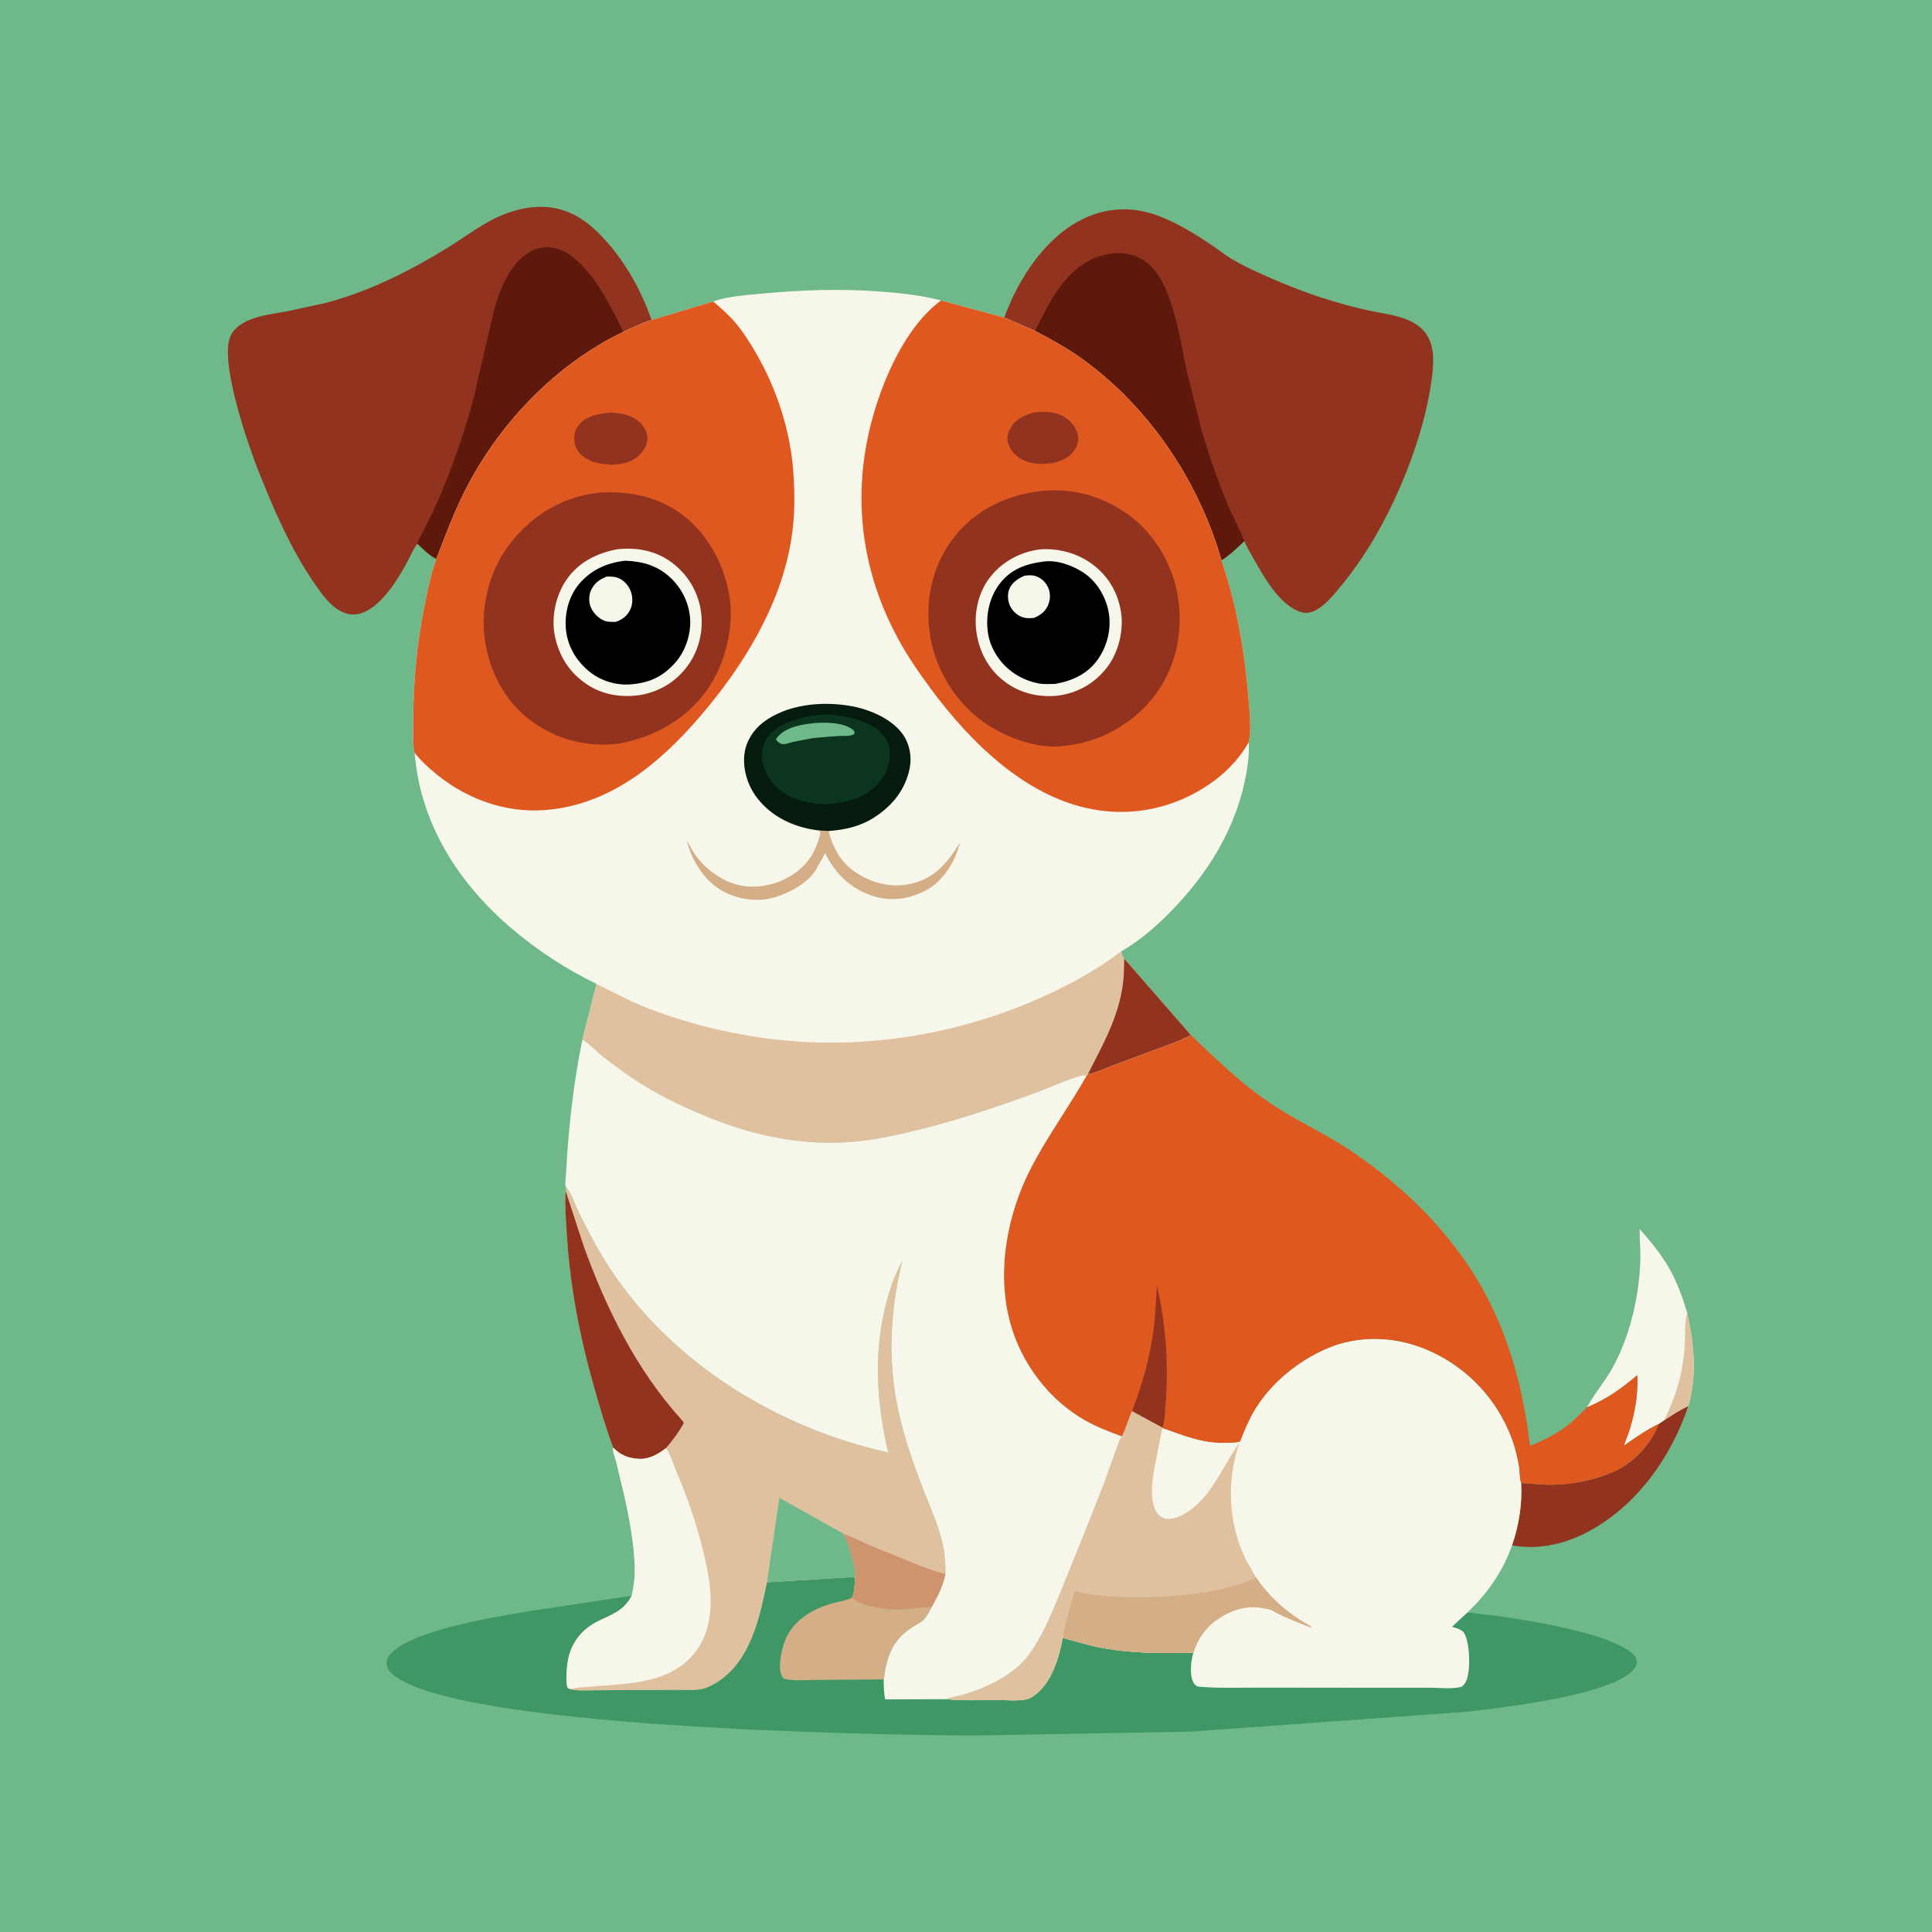
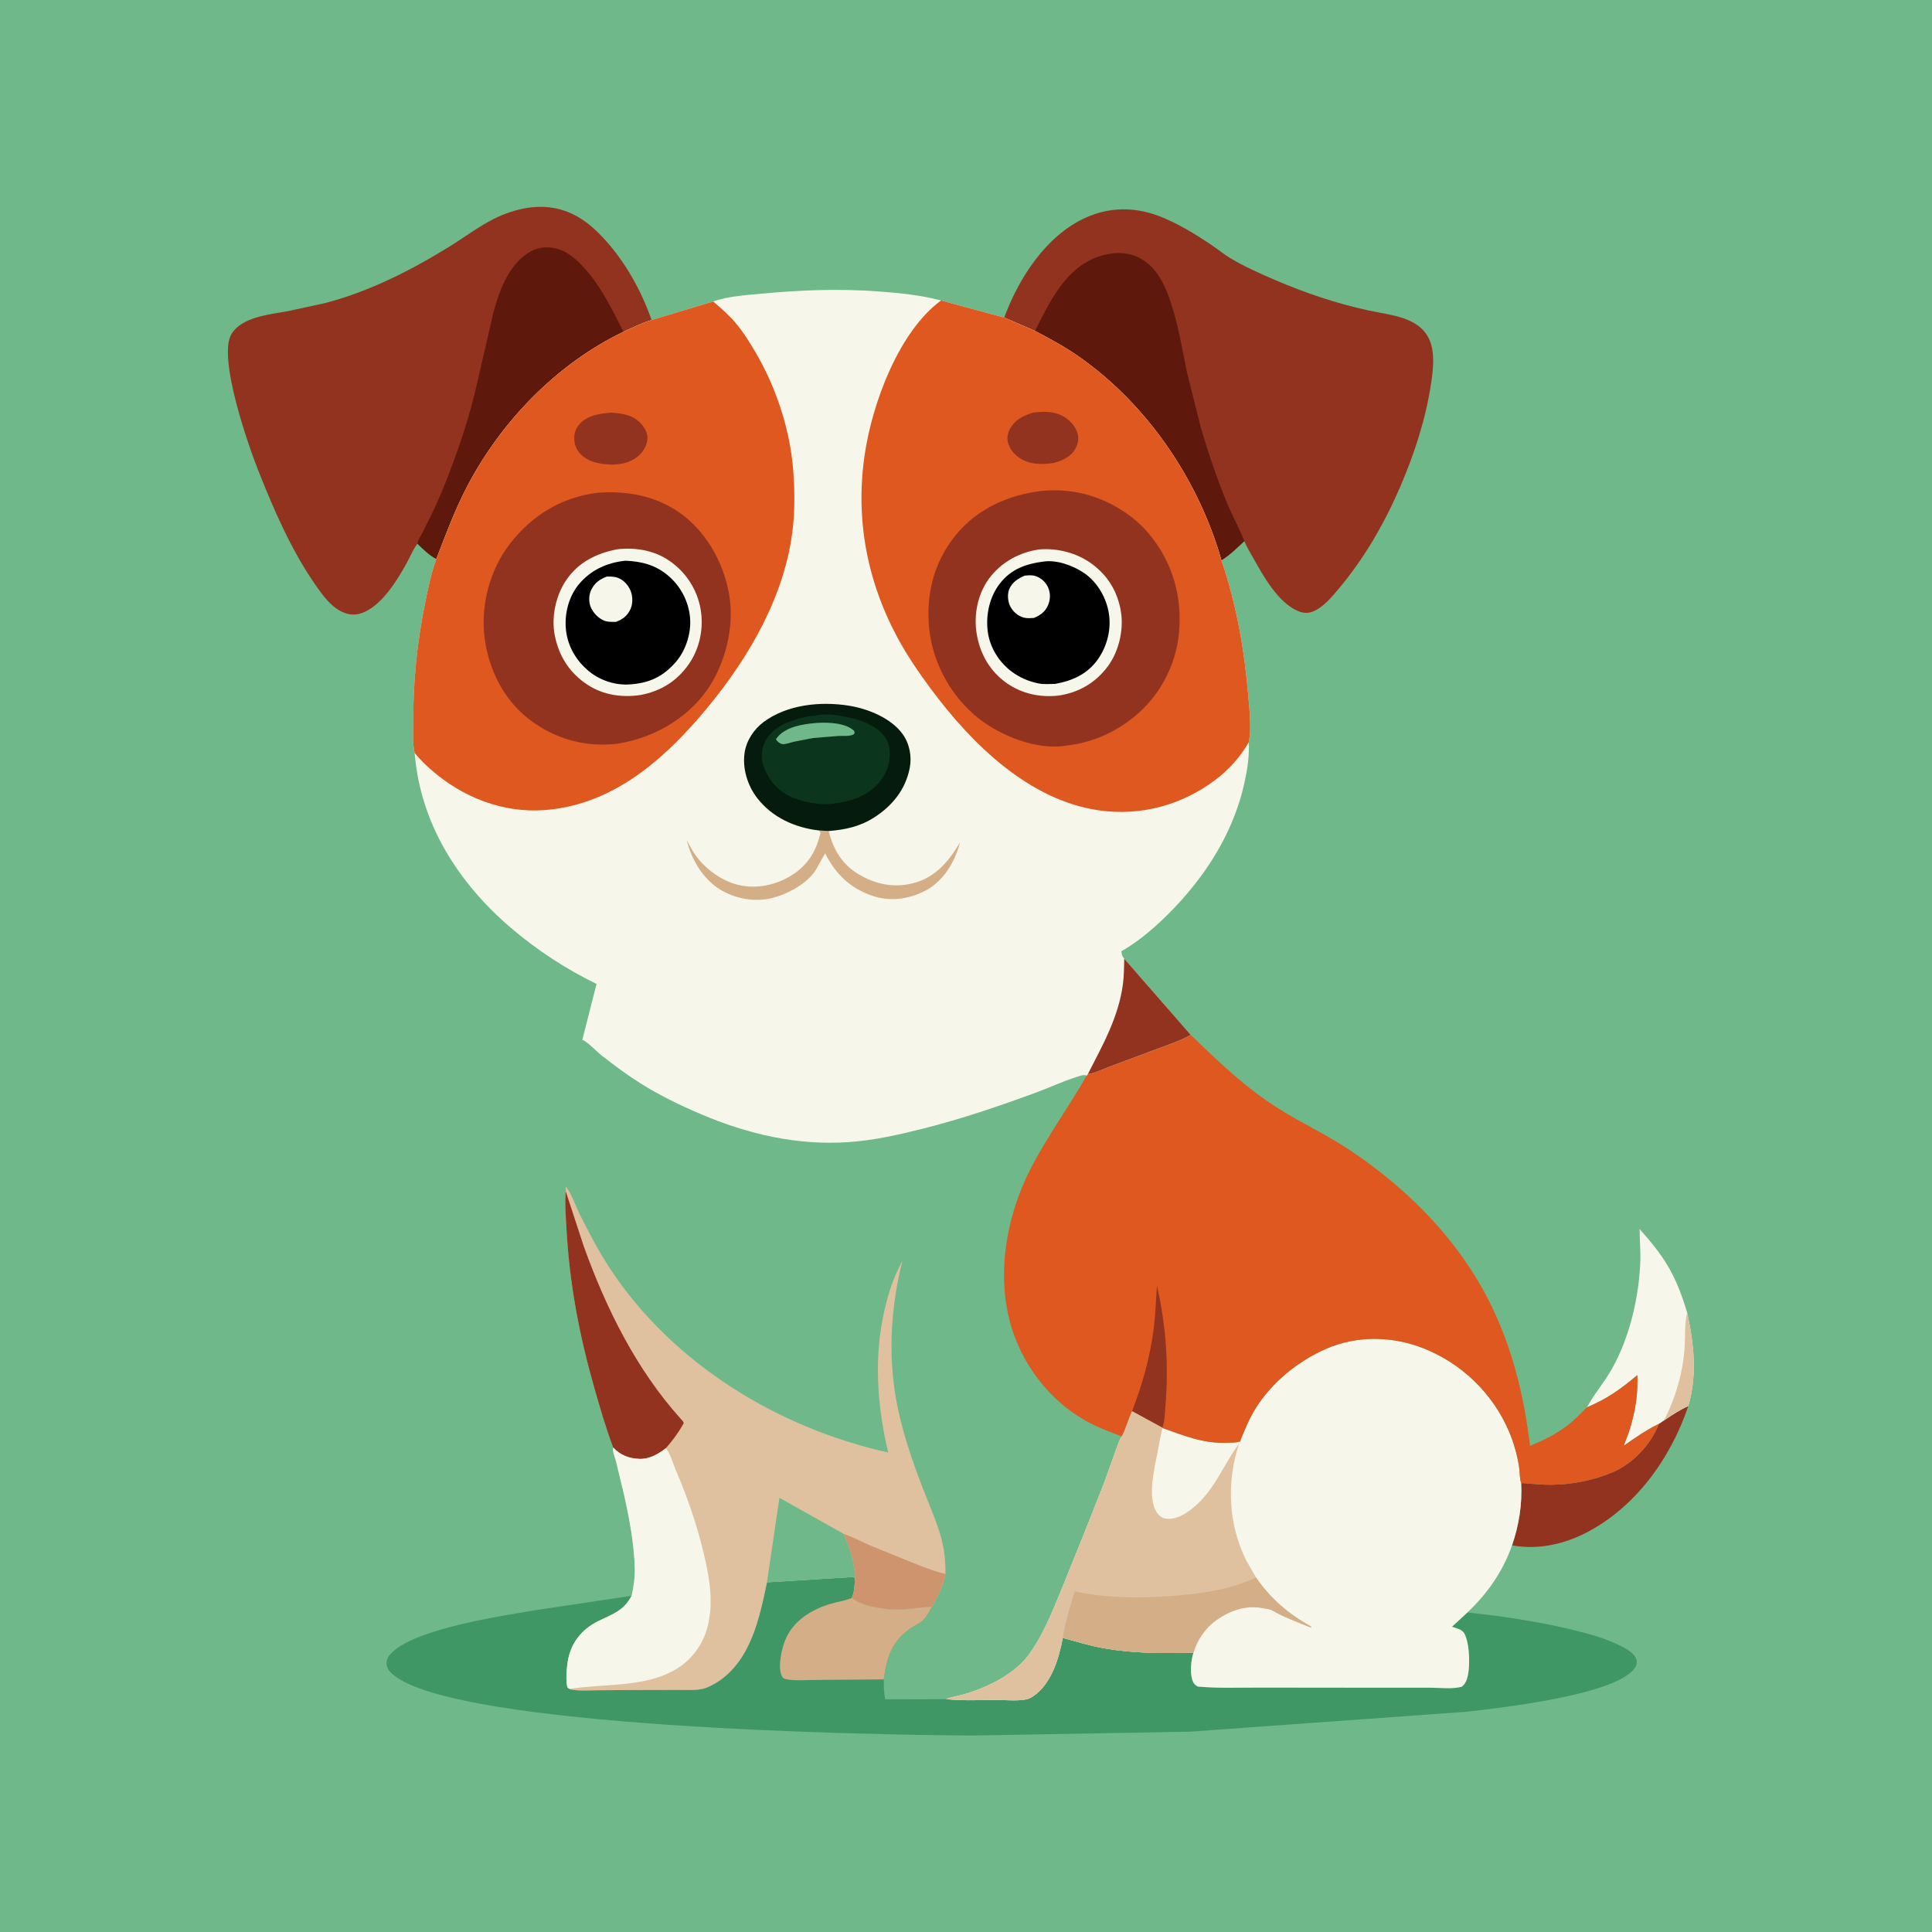
<svg xmlns="http://www.w3.org/2000/svg" version="1.1" style="display: block;" viewBox="0 0 2048 2048" width="1024" height="1024">
  <path transform="translate(0,0)" fill="rgb(110,184,138)" d="M -0 -0 L 2048 0 L 2048 2048 L -0 2048 L -0 -0 z" />
  <path transform="translate(0,0)" fill="rgb(146,51,31)" d="M 1789.67 1490.43 C 1770.87 1546.37 1732.83 1599.31 1679 1625.94 C 1655.48 1637.58 1628.9 1642.9 1602.82 1638.14 C 1610.15 1617.02 1613.73 1594.39 1612.5 1572.07 C 1623.16 1572.64 1633.72 1574.04 1644.41 1573.93 C 1666.56 1573.69 1689.06 1569.21 1709.47 1560.6 C 1731.32 1551.38 1749.73 1531.2 1758.67 1509.23 L 1763.95 1505.62 C 1772.33 1500.01 1780.44 1494.54 1789.67 1490.43 z" />
  <path transform="translate(0,0)" fill="rgb(247,246,234)" d="M 1682.3 1491.78 C 1689.8 1477.65 1700.81 1465.14 1708.71 1451.04 C 1727.7 1417.18 1737.49 1374.94 1738.81 1336.27 C 1739.2 1325.01 1737.96 1313.95 1738.08 1302.79 C 1749.56 1315.82 1760.38 1328.74 1769.08 1343.87 C 1777.72 1358.87 1783.51 1374.93 1788.45 1391.44 C 1795.57 1424.1 1799.35 1457.8 1789.67 1490.43 C 1780.44 1494.54 1772.33 1500.01 1763.95 1505.62 L 1758.67 1509.23 C 1745.64 1515.53 1733.22 1524.2 1721.35 1532.46 C 1723.25 1526.53 1725.89 1520.9 1727.69 1514.93 C 1733.47 1495.8 1736.55 1477.7 1735.62 1457.68 C 1718.27 1472.35 1703.32 1483.03 1682.3 1491.78 z" />
  <path transform="translate(0,0)" fill="rgb(223,192,159)" d="M 1788.45 1391.44 C 1795.57 1424.1 1799.35 1457.8 1789.67 1490.43 C 1780.44 1494.54 1772.33 1500.01 1763.95 1505.62 C 1776.16 1481.87 1784.17 1454.65 1785.79 1427.9 C 1786.52 1416.01 1785.6 1403.03 1788.45 1391.44 z" />
  <path transform="translate(0,0)" fill="rgb(63,151,101)" d="M 813.005 1677.34 L 905 1671.61 L 906.416 1673.7 C 905.908 1679.94 905.709 1688.18 902.931 1693.85 C 912.017 1700.9 924.776 1703.52 936 1705.06 L 937.898 1705.34 C 955.099 1707.74 971.067 1704.23 988.03 1703.01 C 985.537 1707.32 983.021 1712.77 979.651 1716.4 C 975.86 1720.49 969.705 1722.91 965.106 1726.15 C 944.941 1740.31 940.063 1757.12 936.824 1780.22 C 936.94 1787.31 936.745 1794.44 938.457 1801.37 L 1002.92 1801.16 C 1020.48 1803.04 1039.05 1802.04 1056.75 1802.07 C 1066.23 1802.08 1077.4 1803.16 1086.7 1801.64 C 1089.88 1801.12 1092.87 1799.75 1095.5 1797.91 C 1114.77 1784.46 1122.41 1758.1 1126.62 1736.22 C 1141.32 1740.25 1155.71 1744.68 1170.77 1747.31 C 1201.86 1752.75 1233.65 1752.74 1265.1 1751.87 C 1262.63 1759.85 1261.36 1771.59 1263.63 1779.8 C 1264.69 1783.68 1266.06 1785.74 1269.5 1787.77 C 1291.14 1789.81 1313.59 1788.86 1335.33 1788.9 L 1448.55 1789.02 L 1516.02 1789.04 C 1526.4 1789.03 1539.67 1790.69 1549.5 1788 C 1552.1 1785.74 1553.58 1783.76 1554.76 1780.49 C 1558.88 1769.13 1558.12 1742.35 1552.31 1731.62 C 1549.88 1727.12 1543.65 1725.97 1539.11 1724.46 L 1555.56 1709.23 L 1588.71 1713.22 C 1615.22 1716.9 1642 1721.56 1668 1727.93 C 1682.98 1731.61 1698.04 1735.6 1712.12 1742.01 C 1719.12 1745.19 1732.55 1751.13 1734.67 1759.24 C 1735.63 1762.88 1734.66 1766.01 1732.39 1768.94 C 1710.66 1797.05 1591.34 1810.27 1555.43 1814.45 L 1261.5 1835.66 L 1031.39 1839.74 C 924.83 1839.16 484.094 1831.57 416.919 1775.35 C 413.206 1772.24 409.904 1768.58 409.779 1763.5 C 409.65 1758.31 412.238 1754.93 415.819 1751.47 C 442.328 1725.84 535.524 1712.21 572.841 1706.09 L 669.591 1691.6 C 660.967 1707.83 649.577 1710.82 634.053 1718.5 C 616.259 1727.3 604.669 1742.27 601.713 1762 C 600.695 1768.8 599.725 1780.2 601.071 1787 C 601.484 1789.09 602.063 1789.35 603.837 1790.3 C 604.92 1790.84 604.635 1790.8 605.762 1791.01 C 614.745 1792.67 625.331 1791.75 634.48 1791.71 L 685.451 1791.42 L 720.735 1791.38 C 727.834 1791.37 735.585 1791.82 742.573 1790.69 C 749.178 1789.62 755.905 1786.06 761.405 1782.42 C 795.884 1759.61 805.152 1715.01 813.005 1677.34 z" />
  <path transform="translate(0,0)" fill="rgb(212,174,135)" d="M 936.824 1780.22 L 864.882 1780.81 C 855.225 1780.78 842.847 1781.98 833.5 1780.04 C 830.931 1779.5 829.855 1778.96 828.701 1776.5 C 824.121 1766.75 828.699 1747.22 832.676 1737.78 C 841.135 1717.69 860.774 1705.88 880.905 1700.01 C 887.928 1697.96 895.263 1696.96 902.065 1694.22 L 902.931 1693.85 C 912.017 1700.9 924.776 1703.52 936 1705.06 L 937.898 1705.34 C 955.099 1707.74 971.067 1704.23 988.03 1703.01 C 985.537 1707.32 983.021 1712.77 979.651 1716.4 C 975.86 1720.49 969.705 1722.91 965.106 1726.15 C 944.941 1740.31 940.063 1757.12 936.824 1780.22 z" />
  <path transform="translate(0,0)" fill="rgb(223,192,159)" d="M 599.751 1257.76 L 600.694 1258.94 C 606.081 1266.04 610.105 1278.25 614.181 1286.42 C 624.317 1306.76 634.73 1326.73 647.3 1345.7 C 713.753 1446.01 825.041 1513.88 941.516 1539.7 C 929.706 1489.65 926.012 1438.44 937.759 1388 C 941.947 1370.02 947.502 1352.81 956.55 1336.65 C 944.747 1384.07 941.297 1432.7 949.519 1481.11 C 955.143 1514.23 966.463 1547.07 978.503 1578.36 C 986.204 1598.37 995.862 1618.9 999.998 1640 C 1001.83 1649.32 1002.2 1659 1002.25 1668.47 C 999.899 1681.05 994.218 1691.92 988.03 1703.01 C 971.067 1704.23 955.099 1707.74 937.898 1705.34 L 936 1705.06 C 924.776 1703.52 912.017 1700.9 902.931 1693.85 C 905.709 1688.18 905.908 1679.94 906.416 1673.7 L 905 1671.61 L 813.005 1677.34 C 805.152 1715.01 795.884 1759.61 761.405 1782.42 C 755.905 1786.06 749.178 1789.62 742.573 1790.69 C 735.585 1791.82 727.834 1791.37 720.735 1791.38 L 685.451 1791.42 L 634.48 1791.71 C 625.331 1791.75 614.745 1792.67 605.762 1791.01 C 604.635 1790.8 604.92 1790.84 603.837 1790.3 C 602.063 1789.35 601.484 1789.09 601.071 1787 C 599.725 1780.2 600.695 1768.8 601.713 1762 C 604.669 1742.27 616.259 1727.3 634.053 1718.5 C 649.577 1710.82 660.967 1707.83 669.591 1691.6 C 671.701 1681.77 673.136 1672.61 672.886 1662.5 C 672.248 1636.69 667.208 1610.03 661.604 1584.83 L 652.992 1549 C 651.899 1544.82 649.027 1538.61 650.03 1534.46 C 642.294 1514.08 636.183 1492.83 630.19 1471.88 C 614.256 1416.18 603.762 1361.44 600.552 1303.5 C 599.807 1290.05 598.552 1276.31 599.716 1262.86 L 599.751 1257.76 z" />
  <path transform="translate(0,0)" fill="rgb(205,148,110)" d="M 894.031 1625.8 C 903.625 1629.17 913.119 1634.09 922.432 1638.29 L 977.188 1660.5 C 985.354 1663.36 993.782 1666.66 1002.25 1668.47 C 999.899 1681.05 994.218 1691.92 988.03 1703.01 C 971.067 1704.23 955.099 1707.74 937.898 1705.34 L 936 1705.06 C 924.776 1703.52 912.017 1700.9 902.931 1693.85 C 905.709 1688.18 905.908 1679.94 906.416 1673.7 L 906.503 1673.6 C 905.826 1656.27 901.134 1641.47 894.031 1625.8 z" />
  <path transform="translate(0,0)" fill="rgb(110,184,138)" d="M 826.245 1587.79 L 894.031 1625.8 C 901.134 1641.47 905.826 1656.27 906.503 1673.6 L 906.416 1673.7 L 905 1671.61 L 813.005 1677.34 L 826.245 1587.79 z" />
  <path transform="translate(0,0)" fill="rgb(146,51,31)" d="M 599.716 1262.86 L 618.765 1321 C 642.359 1386.73 674.505 1451.65 721.5 1503.89 C 722.936 1505.49 724.64 1506.69 724.693 1508.9 C 719.249 1518.47 713.143 1526.89 705.857 1535.15 C 697.839 1541.36 688.288 1546.86 677.816 1546.47 C 666.605 1546.05 657.706 1542.58 650.03 1534.46 C 642.294 1514.08 636.183 1492.83 630.19 1471.88 C 614.256 1416.18 603.762 1361.44 600.552 1303.5 C 599.807 1290.05 598.552 1276.31 599.716 1262.86 z" />
  <path transform="translate(0,0)" fill="rgb(247,246,234)" d="M 669.591 1691.6 C 671.701 1681.77 673.136 1672.61 672.886 1662.5 C 672.248 1636.69 667.208 1610.03 661.604 1584.83 L 652.992 1549 C 651.899 1544.82 649.027 1538.61 650.03 1534.46 C 657.706 1542.58 666.605 1546.05 677.816 1546.47 C 688.288 1546.86 697.839 1541.36 705.857 1535.15 C 710.582 1540.82 713.294 1551.12 716.281 1558.12 C 728.612 1587.01 738.866 1616.41 746.064 1647 C 750.898 1667.54 754.751 1687.74 752.812 1708.96 L 751.269 1719 L 750.892 1720.88 C 747.015 1739.67 736.044 1756.48 720.058 1767.22 C 687.029 1789.43 641.723 1784.3 603.837 1790.3 C 602.063 1789.35 601.484 1789.09 601.071 1787 C 599.725 1780.2 600.695 1768.8 601.713 1762 C 604.669 1742.27 616.259 1727.3 634.053 1718.5 C 649.577 1710.82 660.967 1707.83 669.591 1691.6 z" />
  <path transform="translate(0,0)" fill="rgb(146,51,31)" d="M 442.5 576.309 C 437.764 582.474 434.694 590.396 430.924 597.209 C 421.028 615.095 406.078 639.482 386.81 648.536 C 379.131 652.144 371.923 652.453 364.094 649.224 C 351.599 644.071 342.815 631.976 335.276 621.28 C 309.23 584.333 290.028 539.99 273.527 498.141 C 262.136 469.25 232.169 381.999 244.5 355.702 C 245.411 353.761 246.566 352.079 247.952 350.446 C 260.788 335.321 287.466 333.189 305.892 329.673 L 344.084 321.411 C 391.323 309.167 435.69 286.62 477.029 261.013 C 496.817 248.755 514.527 234.428 536.69 226.292 C 560.118 217.691 584.082 215.951 607.031 226.916 C 620.664 233.43 631.925 243.764 641.951 254.896 C 663.683 279.024 680.007 308.66 690.697 339.258 C 680.518 342.227 670.609 347.322 660.929 351.688 C 590.236 385.674 531.223 446.656 495.096 515.888 C 482.083 540.825 472.645 566.346 462.558 592.508 C 454.947 588.664 448.626 582.101 442.5 576.309 z" />
  <path transform="translate(0,0)" fill="rgb(94,25,12)" d="M 442.5 576.309 C 442.718 572.897 446.098 568.098 447.705 564.992 L 458.505 543.092 C 469.425 520.245 478.461 496.504 486.679 472.566 C 492.831 454.648 498.617 436.01 503.093 417.589 L 523.593 328.991 C 530.082 305.932 540.67 278.273 563.04 266.242 C 571.538 261.671 582.092 261.071 591.219 263.878 C 601.291 266.975 608.49 272.868 615.736 280.199 C 635.666 300.365 648.195 326.748 660.929 351.688 C 590.236 385.674 531.223 446.656 495.096 515.888 C 482.083 540.825 472.645 566.346 462.558 592.508 C 454.947 588.664 448.626 582.101 442.5 576.309 z" />
  <path transform="translate(0,0)" fill="rgb(146,51,31)" d="M 1064.51 336.647 C 1079.98 294.786 1108.73 249.904 1150.66 230.849 C 1176.01 219.324 1202.58 219.172 1228.55 229.025 C 1248.15 236.463 1268.04 248.677 1285.37 260.5 C 1291.64 264.775 1297.52 269.587 1304.01 273.531 C 1318.73 282.468 1335.42 289.845 1351.25 296.663 C 1383.54 310.569 1417.02 321.839 1451.41 329.259 C 1474.24 334.187 1504.84 335.898 1515.42 360.526 C 1521.17 373.892 1519.24 391.417 1517.17 405.467 C 1511.65 443.001 1499.74 479.867 1484.85 514.684 C 1468.27 553.473 1446.85 590.94 1419.74 623.329 C 1412.04 632.531 1402.96 643.739 1391.56 648.31 C 1385.96 650.552 1380.68 649.851 1375.24 647.431 C 1354.86 638.369 1339.57 611.37 1329.19 592.727 C 1325.85 586.732 1321.79 580.288 1319.18 573.974 L 1319.11 573.516 C 1311.31 580.654 1303.82 588.393 1294.73 593.858 L 1291.76 583.842 C 1266.5 503.726 1215.12 429.225 1146.5 380.019 C 1130.94 368.863 1114.11 359.637 1097.16 350.798 L 1064.51 336.647 z" />
  <path transform="translate(0,0)" fill="rgb(94,25,12)" d="M 1097.16 350.798 C 1112.63 320.124 1129.4 283.974 1164.5 272.002 C 1178.91 267.088 1194.72 266.405 1208.45 273.657 C 1229.53 284.795 1238.06 309.703 1244.28 331.1 C 1250.32 351.892 1253.9 373.707 1258.29 394.895 L 1272.42 451.186 C 1280.34 478.85 1290.02 507.399 1301.05 534 C 1306.56 547.309 1313.94 560.204 1319.11 573.516 C 1311.31 580.654 1303.82 588.393 1294.73 593.858 L 1291.76 583.842 C 1266.5 503.726 1215.12 429.225 1146.5 380.019 C 1130.94 368.863 1114.11 359.637 1097.16 350.798 z" />
  <path transform="translate(0,0)" fill="rgb(247,246,234)" d="M 1232.31 1513.76 C 1255.38 1521.94 1275.95 1530.46 1300.9 1529.38 C 1305.26 1529.19 1310.34 1529.39 1314.46 1528.06 C 1319.2 1516.06 1324.17 1503.9 1331.02 1492.91 C 1348.19 1465.37 1375.92 1442.83 1405.56 1429.86 C 1438.64 1415.4 1476.32 1416.22 1509.55 1429.5 C 1549.89 1445.62 1582.46 1477.31 1599.54 1517.25 C 1604.64 1529.17 1608.26 1542.12 1610.29 1554.92 C 1611.09 1559.9 1610.82 1567.57 1612.5 1572.07 C 1613.73 1594.39 1610.15 1617.02 1602.82 1638.14 C 1593.14 1665.79 1576.75 1689.21 1555.56 1709.23 L 1539.11 1724.46 C 1543.65 1725.97 1549.88 1727.12 1552.31 1731.62 C 1558.12 1742.35 1558.88 1769.13 1554.76 1780.49 C 1553.58 1783.76 1552.1 1785.74 1549.5 1788 C 1539.67 1790.69 1526.4 1789.03 1516.02 1789.04 L 1448.55 1789.02 L 1335.33 1788.9 C 1313.59 1788.86 1291.14 1789.81 1269.5 1787.77 C 1266.06 1785.74 1264.69 1783.68 1263.63 1779.8 C 1261.36 1771.59 1262.63 1759.85 1265.1 1751.87 C 1233.65 1752.74 1201.86 1752.75 1170.77 1747.31 C 1155.71 1744.68 1141.32 1740.25 1126.62 1736.22 C 1122.41 1758.1 1114.77 1784.46 1095.5 1797.91 C 1092.87 1799.75 1089.88 1801.12 1086.7 1801.64 C 1077.4 1803.16 1066.23 1802.08 1056.75 1802.07 C 1039.05 1802.04 1020.48 1803.04 1002.92 1801.16 C 1009 1798.51 1015.67 1797.84 1022 1795.97 C 1037.66 1791.33 1054.41 1784.32 1067.94 1775.02 C 1076.31 1769.27 1084.44 1762.51 1090.45 1754.26 C 1104.99 1734.26 1114.59 1710.75 1123.95 1688 L 1149.33 1625.21 L 1169.9 1573.17 L 1182.18 1539.05 C 1184.19 1533.64 1185.85 1527.43 1189.1 1522.65 C 1193.62 1514.09 1195.78 1504.47 1200.09 1495.75 L 1232.22 1513.26 L 1232.31 1513.76 z" />
  <path transform="translate(0,0)" fill="rgb(223,192,159)" d="M 1200.09 1495.75 L 1232.22 1513.26 L 1232.31 1513.76 C 1230.06 1522.37 1228.64 1531.26 1226.94 1540 C 1223.58 1557.28 1216.3 1586.31 1225.7 1602.4 C 1227.81 1606.02 1231.27 1609.04 1235.5 1609.76 C 1245.67 1611.48 1255.91 1605.31 1263.65 1599.25 C 1287.06 1580.91 1296.47 1553.19 1313.56 1530.19 C 1299.93 1570.85 1301.87 1615.7 1321.14 1654.29 L 1331.5 1672.27 C 1347.45 1695.42 1365.93 1710.78 1390.24 1724.5 L 1389 1725.05 C 1375.57 1719.59 1361.33 1714.45 1348.8 1707.21 C 1346.28 1705.75 1342.83 1705.47 1340 1704.93 L 1338.48 1704.62 C 1320.55 1701.25 1303.93 1707.21 1289.37 1717.39 C 1277.95 1725.38 1268.98 1738.55 1265.1 1751.87 C 1233.65 1752.74 1201.86 1752.75 1170.77 1747.31 C 1155.71 1744.68 1141.32 1740.25 1126.62 1736.22 C 1122.41 1758.1 1114.77 1784.46 1095.5 1797.91 C 1092.87 1799.75 1089.88 1801.12 1086.7 1801.64 C 1077.4 1803.16 1066.23 1802.08 1056.75 1802.07 C 1039.05 1802.04 1020.48 1803.04 1002.92 1801.16 C 1009 1798.51 1015.67 1797.84 1022 1795.97 C 1037.66 1791.33 1054.41 1784.32 1067.94 1775.02 C 1076.31 1769.27 1084.44 1762.51 1090.45 1754.26 C 1104.99 1734.26 1114.59 1710.75 1123.95 1688 L 1149.33 1625.21 L 1169.9 1573.17 L 1182.18 1539.05 C 1184.19 1533.64 1185.85 1527.43 1189.1 1522.65 C 1193.62 1514.09 1195.78 1504.47 1200.09 1495.75 z" />
  <path transform="translate(0,0)" fill="rgb(212,174,135)" d="M 1126.62 1736.22 C 1129.11 1720.07 1134.48 1702.63 1139.29 1686.97 C 1171.73 1693.97 1206.68 1694.26 1239.65 1691.99 C 1270.08 1689.9 1303.62 1685.47 1331.5 1672.27 C 1347.45 1695.42 1365.93 1710.78 1390.24 1724.5 L 1389 1725.05 C 1375.57 1719.59 1361.33 1714.45 1348.8 1707.21 C 1346.28 1705.75 1342.83 1705.47 1340 1704.93 L 1338.48 1704.62 C 1320.55 1701.25 1303.93 1707.21 1289.37 1717.39 C 1277.95 1725.38 1268.98 1738.55 1265.1 1751.87 C 1233.65 1752.74 1201.86 1752.75 1170.77 1747.31 C 1155.71 1744.68 1141.32 1740.25 1126.62 1736.22 z" />
  <path transform="translate(0,0)" fill="rgb(222,88,32)" d="M 1262.3 1097.06 C 1291.31 1125.26 1320.7 1153.36 1355.1 1175.03 C 1379.95 1190.7 1406.62 1202.99 1431.19 1219.39 C 1495.78 1262.52 1551.6 1320.18 1584.28 1391.22 C 1604.99 1436.25 1615.98 1483.76 1621.89 1532.74 C 1636.32 1526.72 1649.57 1520.35 1661.99 1510.72 C 1669.25 1505.09 1675.77 1498.25 1682.3 1491.78 C 1703.32 1483.03 1718.27 1472.35 1735.62 1457.68 C 1736.55 1477.7 1733.47 1495.8 1727.69 1514.93 C 1725.89 1520.9 1723.25 1526.53 1721.35 1532.46 C 1733.22 1524.2 1745.64 1515.53 1758.67 1509.23 C 1749.73 1531.2 1731.32 1551.38 1709.47 1560.6 C 1689.06 1569.21 1666.56 1573.69 1644.41 1573.93 C 1633.72 1574.04 1623.16 1572.64 1612.5 1572.07 C 1610.82 1567.57 1611.09 1559.9 1610.29 1554.92 C 1608.26 1542.12 1604.64 1529.17 1599.54 1517.25 C 1582.46 1477.31 1549.89 1445.62 1509.55 1429.5 C 1476.32 1416.22 1438.64 1415.4 1405.56 1429.86 C 1375.92 1442.83 1348.19 1465.37 1331.02 1492.91 C 1324.17 1503.9 1319.2 1516.06 1314.46 1528.06 C 1310.34 1529.39 1305.26 1529.19 1300.9 1529.38 C 1275.95 1530.46 1255.38 1521.94 1232.31 1513.76 L 1232.22 1513.26 L 1200.09 1495.75 C 1195.78 1504.47 1193.62 1514.09 1189.1 1522.65 C 1175.76 1517.66 1163.07 1512.88 1150.59 1505.88 C 1112.04 1484.25 1082.59 1445.18 1070.93 1402.6 C 1055.94 1347.88 1067.65 1286.22 1093.66 1236.6 C 1111.11 1203.34 1133.36 1172.85 1151.89 1140.2 L 1153.18 1138.6 C 1160.6 1137.81 1169.28 1133.19 1176.44 1130.63 L 1224.85 1112.54 C 1237.44 1107.82 1250.49 1103.59 1262.3 1097.06 z" />
  <path transform="translate(0,0)" fill="rgb(146,51,31)" d="M 1200.09 1495.75 C 1210.97 1467.67 1219.15 1438.42 1222.98 1408.5 C 1224.93 1393.31 1225.25 1378.17 1226.45 1362.93 C 1235.94 1404.9 1238.96 1445.92 1235.5 1488.84 C 1234.88 1496.52 1234.91 1506.04 1232.22 1513.26 L 1200.09 1495.75 z" />
-   <path transform="translate(0,0)" fill="rgb(247,246,234)" d="M 617.307 1102.21 L 618.248 1102.63 C 624.847 1106.18 631.447 1113.86 637.5 1118.63 C 650.726 1129.06 664.37 1139.18 678.603 1148.18 C 698.875 1161 720.956 1171.67 743 1181.07 C 792.793 1202.31 845.634 1214.53 900 1210.66 C 926.391 1208.78 952.356 1202.96 977.948 1196.53 C 1018.64 1186.3 1058.57 1172.73 1097.93 1158.29 C 1111.73 1153.23 1125.26 1146.84 1139.21 1142.31 C 1142.46 1141.25 1148.92 1138.53 1151.89 1140.2 C 1133.36 1172.85 1111.11 1203.34 1093.66 1236.6 C 1067.65 1286.22 1055.94 1347.88 1070.93 1402.6 C 1082.59 1445.18 1112.04 1484.25 1150.59 1505.88 C 1163.07 1512.88 1175.76 1517.66 1189.1 1522.65 C 1185.85 1527.43 1184.19 1533.64 1182.18 1539.05 L 1169.9 1573.17 L 1149.33 1625.21 L 1123.95 1688 C 1114.59 1710.75 1104.99 1734.26 1090.45 1754.26 C 1084.44 1762.51 1076.31 1769.27 1067.94 1775.02 C 1054.41 1784.32 1037.66 1791.33 1022 1795.97 C 1015.67 1797.84 1009 1798.51 1002.92 1801.16 L 938.457 1801.37 C 936.745 1794.44 936.94 1787.31 936.824 1780.22 C 940.063 1757.12 944.941 1740.31 965.106 1726.15 C 969.705 1722.91 975.86 1720.49 979.651 1716.4 C 983.021 1712.77 985.537 1707.32 988.03 1703.01 C 994.218 1691.92 999.899 1681.05 1002.25 1668.47 C 1002.2 1659 1001.83 1649.32 999.998 1640 C 995.862 1618.9 986.204 1598.37 978.503 1578.36 C 966.463 1547.07 955.143 1514.23 949.519 1481.11 C 941.297 1432.7 944.747 1384.07 956.55 1336.65 C 947.502 1352.81 941.947 1370.02 937.759 1388 C 926.012 1438.44 929.706 1489.65 941.516 1539.7 C 825.041 1513.88 713.753 1446.01 647.3 1345.7 C 634.73 1326.73 624.317 1306.76 614.181 1286.42 C 610.105 1278.25 606.081 1266.04 600.694 1258.94 L 599.751 1257.76 C 598.673 1256.05 599.903 1246.28 600.036 1243.71 C 602.474 1196.54 607.814 1148.46 617.307 1102.21 z" />
  <path transform="translate(0,0)" fill="rgb(247,246,234)" d="M 756.044 319.59 C 771.223 314.032 791.162 312.83 807.264 311.308 C 849.152 307.348 889.5 305.897 931.5 308.943 C 953.373 310.53 976.326 312.837 997.514 318.522 L 1064.51 336.647 L 1097.16 350.798 C 1114.11 359.637 1130.94 368.863 1146.5 380.019 C 1215.12 429.225 1266.5 503.726 1291.76 583.842 L 1294.73 593.858 C 1311.13 641.8 1319.27 689.905 1323.46 740.343 C 1324.65 754.692 1326.67 772.682 1323.76 786.761 C 1324.53 801.142 1322.2 815.96 1319.12 829.976 C 1308.81 876.819 1284.35 918.453 1252.54 954.005 C 1234.93 973.681 1211.73 995.425 1188.66 1008.37 C 1189.27 1012.15 1189.21 1013.22 1191.75 1016.23 L 1262.3 1097.06 C 1250.49 1103.59 1237.44 1107.82 1224.85 1112.54 L 1176.44 1130.63 C 1169.28 1133.19 1160.6 1137.81 1153.18 1138.6 L 1151.89 1140.2 C 1148.92 1138.53 1142.46 1141.25 1139.21 1142.31 C 1125.26 1146.84 1111.73 1153.23 1097.93 1158.29 C 1058.57 1172.73 1018.64 1186.3 977.948 1196.53 C 952.356 1202.96 926.391 1208.78 900 1210.66 C 845.634 1214.53 792.793 1202.31 743 1181.07 C 720.956 1171.67 698.875 1161 678.603 1148.18 C 664.37 1139.18 650.726 1129.06 637.5 1118.63 C 631.447 1113.86 624.847 1106.18 618.248 1102.63 L 617.307 1102.21 L 632.344 1043.01 C 600.108 1027.35 569.288 1007.19 542.01 983.938 C 485.79 936.025 445.492 873.007 439.576 798.193 C 437.218 788.67 438.085 776.831 438.05 767.02 C 437.894 724.288 441.783 683.131 450.206 641.24 C 453.527 624.727 456.81 608.379 462.558 592.508 C 472.645 566.346 482.083 540.825 495.096 515.888 C 531.223 446.656 590.236 385.674 660.929 351.688 C 670.609 347.322 680.518 342.227 690.697 339.258 L 756.044 319.59 z" />
  <path transform="translate(0,0)" fill="rgb(212,174,135)" d="M 867.974 880.308 L 878.412 880.913 C 883.162 900.16 892.393 915.95 909.724 926.476 C 927.502 937.275 947.078 941.411 967.445 936.372 C 991.625 930.389 1005.64 913.101 1017.79 892.832 L 1016.07 898.479 C 1010.06 917.37 998.179 935.525 980.012 944.611 C 962.658 953.29 943.474 955.923 924.844 949.635 C 901.406 941.725 885.517 926.342 874.691 904.522 L 867.117 918 L 865.617 920.831 C 856.499 936.418 835.627 947.447 818.756 951.858 C 800.287 956.687 779.179 952.734 763.138 942.809 C 745.037 931.608 732.918 910.942 728.008 890.721 L 733.239 900.219 C 743.02 917.447 762.053 932.744 781.363 937.726 C 801.075 942.812 822.005 938.56 839.108 927.866 C 856.53 916.973 865.371 902.134 869.807 882.5 L 867.974 880.308 z" />
  <path transform="translate(0,0)" fill="rgb(5,27,14)" d="M 867.974 880.308 C 842.524 877.288 818.682 866.599 802.696 846.004 C 792.475 832.836 786.91 814.819 789.27 798.208 C 791.105 785.282 799.064 773.05 809.462 765.346 C 834.639 746.692 870.073 743.229 900.207 748.106 C 920.169 751.336 944.539 761.192 956.783 778.089 C 964.175 788.289 966.809 802.132 964.305 814.446 C 959.69 837.146 945.965 854.135 926.676 866.536 C 911.67 876.183 895.905 879.565 878.412 880.913 L 867.974 880.308 z" />
  <path transform="translate(0,0)" fill="rgb(11,53,29)" d="M 865.247 758.378 C 871.459 756.694 883.119 757.464 889.465 758.532 C 903.595 760.909 916.868 763.984 928.908 772.246 C 935.872 777.025 941.747 784.668 942.826 793.264 C 944.465 806.318 940.976 818.152 932.678 828.411 C 920.408 843.578 903.059 849.442 884.484 851.637 C 869.99 854.331 847.988 850.067 835.214 843.072 C 822.32 836.012 812.375 823.749 808.625 809.5 C 806.403 801.058 807.745 791.321 812.297 783.805 C 821.02 769.405 837.654 763.961 852.903 760.191 C 857.015 759.175 861.043 758.774 865.247 758.378 z" />
  <path transform="translate(0,0)" fill="rgb(110,184,138)" d="M 864.574 766.407 L 867.087 766.244 C 878.696 765.628 896.167 766.31 905.211 774.5 C 906.025 776.567 906.217 775.963 905.275 778.276 C 901.344 780.771 893.642 779.935 889.044 780.148 L 861.738 782.36 L 841.158 786.372 C 837.996 787.104 831.988 789.447 828.863 788.703 C 826.491 788.138 823.421 785.745 822.55 783.5 L 824.537 780.927 C 833.907 770.138 851.187 767.64 864.574 766.407 z" />
-   <path transform="translate(0,0)" fill="rgb(223,192,159)" d="M 1188.66 1008.37 C 1189.27 1012.15 1189.21 1013.22 1191.75 1016.23 L 1262.3 1097.06 C 1250.49 1103.59 1237.44 1107.82 1224.85 1112.54 L 1176.44 1130.63 C 1169.28 1133.19 1160.6 1137.81 1153.18 1138.6 L 1151.89 1140.2 C 1148.92 1138.53 1142.46 1141.25 1139.21 1142.31 C 1125.26 1146.84 1111.73 1153.23 1097.93 1158.29 C 1058.57 1172.73 1018.64 1186.3 977.948 1196.53 C 952.356 1202.96 926.391 1208.78 900 1210.66 C 845.634 1214.53 792.793 1202.31 743 1181.07 C 720.956 1171.67 698.875 1161 678.603 1148.18 C 664.37 1139.18 650.726 1129.06 637.5 1118.63 C 631.447 1113.86 624.847 1106.18 618.248 1102.63 L 617.307 1102.21 L 632.344 1043.01 L 670.41 1061.97 C 714.044 1081.1 763.457 1094.01 810.617 1100.48 C 908.837 1113.95 1010.64 1098.47 1101.28 1058.49 C 1132.04 1044.92 1161.85 1028.75 1188.66 1008.37 z" />
  <path transform="translate(0,0)" fill="rgb(146,51,31)" d="M 1191.75 1016.23 L 1262.3 1097.06 C 1250.49 1103.59 1237.44 1107.82 1224.85 1112.54 L 1176.44 1130.63 C 1169.28 1133.19 1160.6 1137.81 1153.18 1138.6 C 1169.13 1107.37 1185.81 1078.08 1190.44 1042.59 C 1191.56 1033.97 1191.45 1024.92 1191.75 1016.23 z" />
  <path transform="translate(0,0)" fill="rgb(222,88,32)" d="M 690.697 339.258 L 756.044 319.59 C 764.179 326.56 772.234 333.531 779.219 341.688 C 787.747 351.646 794.898 363.121 801.472 374.435 C 823.162 411.766 837.598 455.855 840.863 498.998 C 842.745 523.877 842.697 548.21 838.613 572.923 C 827.029 643.021 787.193 707.17 741.458 760.18 C 698.401 810.086 645.912 853.503 577.575 858.696 C 532.94 862.087 490.19 845.144 456.998 815.966 C 450.886 810.593 444.661 804.524 439.576 798.193 C 437.218 788.67 438.085 776.831 438.05 767.02 C 437.894 724.288 441.783 683.131 450.206 641.24 C 453.527 624.727 456.81 608.379 462.558 592.508 C 472.645 566.346 482.083 540.825 495.096 515.888 C 531.223 446.656 590.236 385.674 660.929 351.688 C 670.609 347.322 680.518 342.227 690.697 339.258 z" />
  <path transform="translate(0,0)" fill="rgb(146,51,31)" d="M 647.33 437.414 C 654.36 437.718 660.745 438.42 667.406 440.923 C 675.359 443.911 681.779 449.876 685.076 457.746 C 687.192 462.797 686.372 468.867 684.078 473.713 C 680.375 481.538 673.378 487.045 665.301 489.855 L 664.031 490.28 C 659.015 491.992 653.747 492.187 648.499 492.606 C 638.189 491.907 627.541 490.939 619.001 484.477 C 613.383 480.226 609.596 474.584 608.892 467.5 C 608.224 460.777 609.62 454.959 614.145 449.812 C 622.498 440.314 635.459 438.452 647.33 437.414 z" />
  <path transform="translate(0,0)" fill="rgb(146,51,31)" d="M 633.527 522.375 C 663.942 520.06 694.214 525.348 719.732 542.998 C 747.269 562.044 766.096 594.437 772.3 627 L 773.014 630.718 C 778.79 664.37 768.79 704.503 748.934 732.219 C 727.08 762.724 692.323 782.016 655.772 788.161 L 654.657 788.316 C 620.666 792.443 587.978 783.371 560.835 762.438 C 533.907 741.672 518.008 709.586 513.713 676.297 C 509.28 641.941 519.169 603.936 540.489 576.485 C 563.974 546.245 595.379 527.001 633.527 522.375 z" />
  <path transform="translate(0,0)" fill="rgb(247,246,234)" d="M 654.313 582.257 C 673.745 580.074 693.483 583.321 709.789 594.606 C 727.212 606.664 739.03 624.834 742.675 645.761 C 746.158 665.761 741.845 687.144 730.256 703.881 C 717.691 722.027 700.438 732.698 678.918 736.73 C 659.414 739.636 639.773 736.885 623 726.002 C 604.014 713.684 592.596 695.886 588.143 673.874 C 584.233 654.547 588.971 631.678 599.993 615.279 C 612.895 596.083 632.151 586.499 654.313 582.257 z" />
  <path transform="translate(0,0)" fill="rgb(0,0,0)" d="M 663.064 594.384 C 679.839 595.078 694.491 598.762 707.627 609.637 C 721.269 620.93 729.909 637.109 731.485 654.786 C 732.909 670.751 727.133 689.284 716.609 701.5 C 703.17 717.099 688.676 723.978 668.25 725.456 C 652.827 726.762 636.384 721.458 624.461 711.679 C 610.804 700.476 601.668 685.006 599.907 667.345 C 598.244 650.676 602.814 632.395 613.632 619.355 C 626.229 604.168 643.691 596.315 663.064 594.384 z" />
  <path transform="translate(0,0)" fill="rgb(247,246,234)" d="M 643.231 611.171 C 647.26 611.137 651.248 611.093 655.07 612.551 C 661.098 614.851 665.948 620.179 668.385 626.076 C 670.795 631.913 671.014 639.695 668.416 645.493 C 665.16 652.757 660.123 656.568 652.805 659.221 C 648.903 659.18 644.21 659.464 640.557 657.966 C 634.222 655.368 628.83 649.744 626.188 643.494 C 623.988 638.29 624.089 631.068 626.421 625.954 C 630.065 617.961 635.421 614.267 643.231 611.171 z" />
  <path transform="translate(0,0)" fill="rgb(222,88,32)" d="M 997.514 318.522 L 1064.51 336.647 L 1097.16 350.798 C 1114.11 359.637 1130.94 368.863 1146.5 380.019 C 1215.12 429.225 1266.5 503.726 1291.76 583.842 L 1294.73 593.858 C 1311.13 641.8 1319.27 689.905 1323.46 740.343 C 1324.65 754.692 1326.67 772.682 1323.76 786.761 C 1315.01 802.17 1302.68 815.868 1288.56 826.541 C 1252.82 853.562 1208.94 865.415 1164.5 858.939 C 1090.51 848.159 1029.72 788.22 986.944 730.497 C 974.188 713.285 961.418 694.714 951.295 675.818 C 918.619 614.827 906.452 549.096 916.81 480.649 C 924.903 427.175 952.634 351.603 997.514 318.522 z" />
  <path transform="translate(0,0)" fill="rgb(146,51,31)" d="M 1095.7 437.225 C 1105.86 436.226 1116.1 435.798 1125.5 440.464 C 1132.91 444.145 1139.64 450.985 1142.13 458.98 C 1143.94 464.769 1142.72 470.677 1139.8 475.895 C 1135.18 484.166 1125.65 488.59 1116.85 490.732 C 1107.21 492.208 1096.81 492.582 1087.54 488.985 C 1080.36 486.196 1073.32 480.69 1070.16 473.492 L 1069.66 472.271 L 1068.79 470.211 C 1067.01 464.985 1068.07 459.44 1070.62 454.705 C 1076.14 444.47 1085.18 440.447 1095.7 437.225 z" />
  <path transform="translate(0,0)" fill="rgb(146,51,31)" d="M 1104.58 520.385 C 1112.76 519.535 1121.85 519.604 1130.07 520.311 C 1163.07 523.153 1196.97 540.636 1218.11 566.074 C 1243.21 596.267 1253.62 633.124 1249.63 672.094 C 1246.11 706.566 1228.72 738.593 1201.65 760.352 C 1180.52 777.334 1156.23 787.634 1129.24 790.496 L 1128.68 790.658 C 1098.08 794.922 1061.32 780.197 1037.55 761.639 C 1009.13 739.444 989.329 704.148 985.219 668.287 C 981.013 631.584 989.474 596.546 1012.83 567.608 C 1035.58 539.426 1069.17 524.322 1104.58 520.385 z" />
  <path transform="translate(0,0)" fill="rgb(247,246,234)" d="M 1102.13 582.362 C 1121.21 580.973 1141.16 586.014 1156.77 597.253 C 1174.41 609.959 1184.97 627.524 1188.32 648.989 C 1191.27 667.943 1185.86 690.821 1174.42 706.221 C 1161.3 723.884 1143.42 734.286 1121.82 737.353 C 1102.75 739.539 1083.36 735.41 1067.53 724.374 C 1049.5 711.804 1038.93 693.462 1035.34 671.944 C 1031.99 651.877 1036.35 629.55 1048.6 613.075 C 1061.42 595.835 1081.03 585.186 1102.13 582.362 z" />
  <path transform="translate(0,0)" fill="rgb(0,0,0)" d="M 1105.63 595.361 C 1119.85 593.089 1136.93 599.284 1148.67 607.095 C 1162.28 616.146 1171.71 631.636 1174.96 647.578 C 1178.55 665.144 1174.22 683.939 1164.02 698.595 C 1153.02 714.398 1136.95 721.679 1118.54 724.957 C 1112.61 725.066 1106.25 725.59 1100.42 724.365 L 1099 724.038 C 1089.31 721.876 1080.66 718.003 1072.65 712.097 C 1059.41 702.346 1049.59 686.928 1047.22 670.541 C 1044.6 652.36 1048.75 632.744 1060.22 618.147 C 1071.85 603.355 1087.48 597.708 1105.63 595.361 z" />
  <path transform="translate(0,0)" fill="rgb(247,246,234)" d="M 1086.26 610.199 C 1090 609.878 1093.72 609.414 1097.36 610.543 C 1103.39 612.414 1108.28 616.77 1110.93 622.5 C 1113.73 628.557 1113.57 635.402 1110.99 641.5 C 1108.05 648.47 1102.71 652.255 1095.98 655.039 C 1092.4 655.255 1088.68 655.622 1085.18 654.668 C 1079.02 652.989 1074.08 648.596 1071.06 643.061 C 1068.34 638.055 1067.64 630.402 1069.64 625.044 C 1072.5 617.427 1079.18 613.239 1086.26 610.199 z" />
</svg>